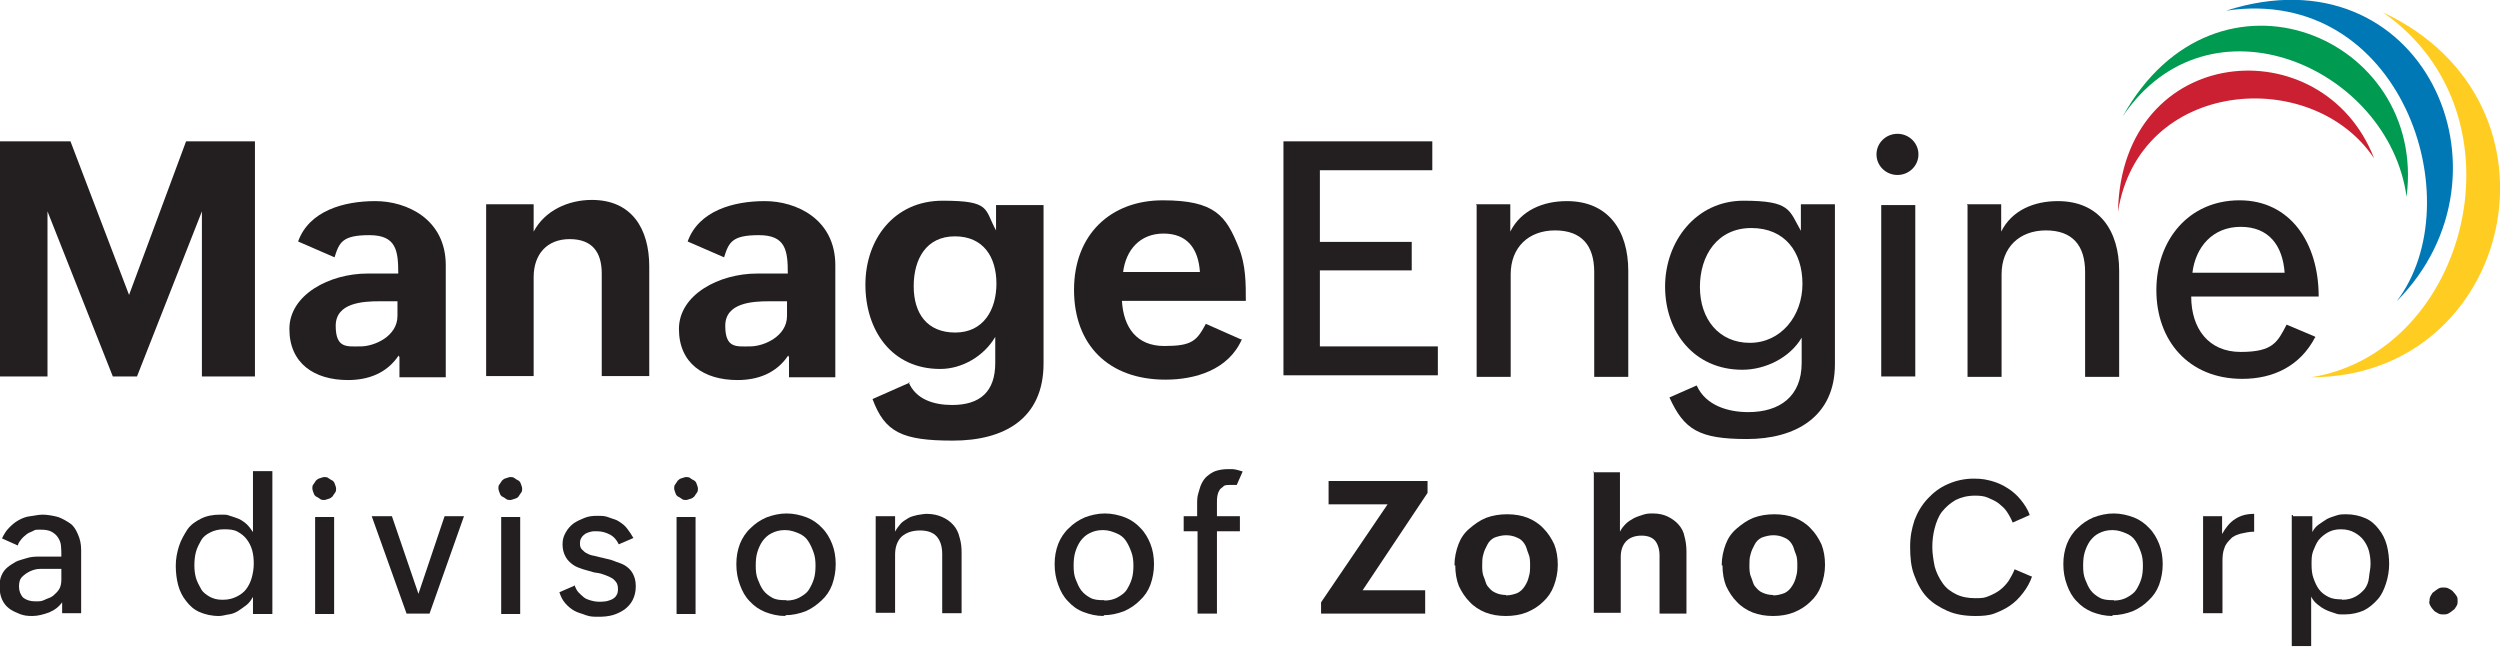
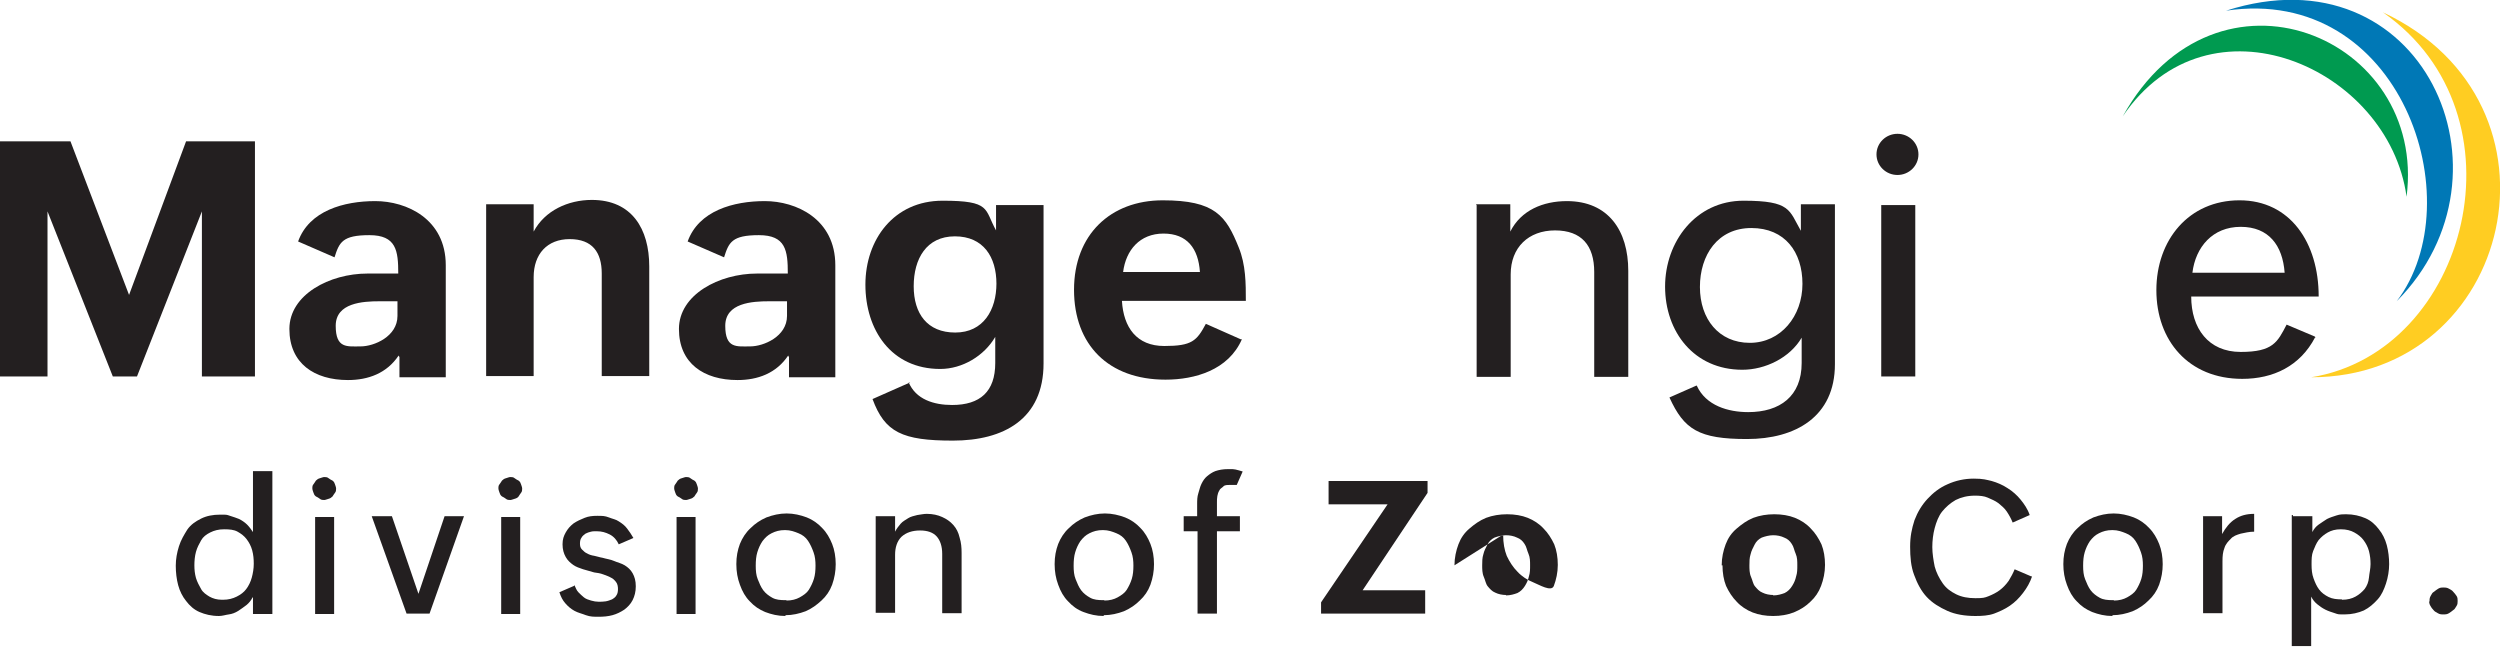
<svg xmlns="http://www.w3.org/2000/svg" id="Layer_1" version="1.1" viewBox="0 0 631.5 163.5">
  <defs>
    <style>
      .st0 {
        fill: #231f20;
      }

      .st1 {
        fill: #ca2031;
      }

      .st1, .st2, .st3, .st4 {
        fill-rule: evenodd;
      }

      .st2 {
        fill: #009a50;
      }

      .st3 {
        fill: #0078b6;
      }

      .st4 {
        fill: #ffcd22;
      }
    </style>
  </defs>
  <path class="st4" d="M601.9,3.1c37.1,25.8,21.6,85.8-18.1,92.2,50.9,0,67.4-69.1,18.1-92.2Z" />
  <path class="st3" d="M562.3,2.7c44.2-6.6,62.4,48.1,43.1,73.4,32.1-32.3,6.4-89.3-43.1-73.4Z" />
  <path class="st2" d="M536.2,29.4c21.8-32.3,67.2-12.4,71.7,20.3,5.2-40.4-48-62.8-71.7-20.3Z" />
-   <path class="st1" d="M535,53.5c5.3-33.6,49-37,64.7-13.5-12.9-33.3-63.8-29.3-64.7,13.5Z" />
  <path class="st0" d="M0,35.7h17.8l14.8,38.8,14.4-38.8h17.4v59.4h-13.4v-41.7l-16.4,41.7h-6.1L12,53.4v41.7H0v-59.4Z" />
  <path class="st0" d="M100.7,89.8c-3,4.5-7.7,6.2-12.8,6.2-8.5,0-14.8-4.2-14.8-12.9s10.2-14,19.7-14h7.8c0-5.8-.5-9.7-7.3-9.7s-7.6,1.8-8.8,5.6l-9.2-4c2.8-7.8,11.6-10.2,19.5-10.2s17.8,4.5,17.8,16.2v28.3h-11.7v-5.2h-.1ZM95.9,76.1c-4.3,0-11.1.4-11.1,6.2s2.9,5.2,6.3,5.2,9.3-2.5,9.3-7.7v-3.7h-4.7.1Z" />
  <path class="st0" d="M122.8,51.6h12v6.9c2.8-5.3,8.7-8,14.7-8,10.1,0,14.5,7.3,14.5,16.8v27.7h-12v-25.9c0-5.4-2.4-8.7-8.1-8.7s-9.1,3.8-9.1,9.6v25h-12v-43.4Z" />
  <path class="st0" d="M199.1,89.8c-3,4.5-7.7,6.2-12.8,6.2-8.5,0-14.8-4.2-14.8-12.9s10.2-14,19.7-14h7.8c0-5.8-.5-9.7-7.3-9.7s-7.6,1.8-8.8,5.6l-9.2-4c2.8-7.8,11.6-10.2,19.5-10.2s17.8,4.5,17.8,16.2v28.3h-11.7v-5.2h-.1ZM194.3,76.1c-4.3,0-11.1.4-11.1,6.2s2.9,5.2,6.3,5.2,9.3-2.5,9.3-7.7v-3.7h-4.7.1Z" />
  <path class="st0" d="M229.5,96.5c1.8,4.4,6.4,5.8,11,5.8,7.1,0,10.9-3.4,10.9-10.6v-6.6c-2.8,4.8-8.3,8.1-13.9,8.1-12.4,0-18.9-9.9-18.9-21.3s7.2-21.2,19.5-21.2,10.5,2.1,13.5,7.5v-6.4h12v40c0,14.1-10.1,19.5-22.9,19.5s-17.2-2.1-20.3-10.5l9.5-4.2h-.3ZM251.7,71.7c0-6.8-3.3-12-10.5-12s-10.4,5.7-10.4,12.6,3.4,11.7,10.5,11.7,10.4-5.7,10.4-12.4Z" />
  <path class="st0" d="M313.7,85.7c-3.4,7.8-11.9,10.2-19.3,10.2-14.4,0-23.1-8.8-23.1-22.7s9.2-22.6,22.4-22.6,16,3.9,19.2,11.9c1.8,4.4,1.8,9.1,1.8,13.5h-31.3c.4,6.7,3.7,11.4,10.7,11.4s8.2-1.3,10.5-5.6l8.8,3.9h.4ZM303.1,68.7c-.4-5.9-3.2-9.7-9.2-9.7s-9.5,4.2-10.2,9.7h19.5Z" />
-   <path class="st0" d="M324.2,35.7h37.6v7.3h-28.4v18.1h23.2v7.2h-23.2v19.2h29.8v7.3h-39v-59.1Z" />
  <path class="st0" d="M372.9,51.6h8.6v6.9c2.7-5.4,8.3-7.7,14.3-7.7,10.5,0,15.5,7.5,15.5,17.6v26.8h-8.6v-26.5c0-6.7-3.2-10.5-9.9-10.5s-11.2,4.3-11.2,11.1v25.9h-8.6v-43.4h-.1Z" />
  <path class="st0" d="M428.6,97.4c2.3,5.1,8,6.7,13,6.7,8,0,13.5-4,13.5-12.4v-6.4c-3,5.1-9.2,8.1-15,8.1-12.2,0-19.5-9.6-19.5-21s7.8-21.7,19.8-21.7,11.5,2.4,14.5,7.6v-6.7h8.6v40.4c0,13.3-10,18.9-22.2,18.9s-15.9-2.4-19.6-10.5l6.8-3ZM455.3,71.7c0-8-4.4-14.1-12.9-14.1s-13,6.8-13,14.9,4.8,14.1,12.6,14.1,13.3-6.7,13.3-14.9Z" />
  <path class="st0" d="M479.3,33.8c2.9,0,5.3,2.3,5.3,5.2s-2.4,5.2-5.3,5.2-5.3-2.3-5.3-5.2,2.4-5.2,5.3-5.2ZM475.2,51.8h8.6v43.3h-8.6v-43.3Z" />
-   <path class="st0" d="M496.9,51.6h8.6v6.9c2.7-5.4,8.3-7.7,14.3-7.7,10.5,0,15.5,7.5,15.5,17.6v26.8h-8.6v-26.5c0-6.7-3.2-10.5-9.9-10.5s-11.2,4.3-11.2,11.1v25.9h-8.6v-43.4h-.1Z" />
  <path class="st0" d="M584.8,85.2c-3.8,7.3-10.6,10.5-18.4,10.5-13.6,0-21.7-9.7-21.7-22.4s8.2-22.7,21-22.7,20,10.7,20,24.3h-32.2c0,8,4.3,14,12.5,14s9.3-2.5,11.6-6.9l7.1,3,.3.3ZM577.1,68.9c-.5-6.9-4-11.6-11.1-11.6s-11.4,5.1-12.2,11.6h23.4Z" />
-   <path class="st0" d="M15.8,152c-.9,1.3-2,2.1-3.4,2.7-1.4.5-2.8.9-4.2.9s-2.1-.1-3.2-.5c-1-.4-1.9-.8-2.7-1.4-.8-.6-1.4-1.4-1.8-2.3-.4-.9-.6-2-.6-3.2s.1-2,.5-2.9c.4-.9.9-1.5,1.5-2,.6-.5,1.4-1,2.1-1.4.8-.4,1.8-.6,2.7-.9.9-.3,1.9-.4,2.9-.4h5.9c0-1,0-1.9-.1-2.8-.1-.9-.4-1.5-.8-2.1s-.9-1-1.6-1.4c-.8-.4-1.6-.5-2.8-.5s-1.3,0-1.8.3c-.5.3-1.1.4-1.6.8-.5.4-1,.8-1.4,1.3-.4.5-.8,1-.9,1.6l-4-1.8c.5-1,1-1.9,1.8-2.7.8-.8,1.5-1.4,2.4-1.9.9-.5,1.9-.9,2.9-1,1-.1,2-.4,3.2-.4s2.8.3,3.9.6c1.1.4,2.1,1,3,1.6.9.6,1.5,1.6,2,2.8.5,1.1.8,2.4.8,3.9v16h-4.8v-3ZM12.6,143.7h-2.5c-1,0-1.8.3-2.5.6-.8.4-1.4.8-2,1.4-.6.6-.8,1.4-.8,2.5s.4,2.1,1.1,2.8c.8.6,1.8.9,3,.9s1.6,0,2.4-.4c.8-.4,1.5-.5,2.1-1,.6-.5,1.1-1,1.5-1.6s.6-1.5.6-2.4v-2.8h-3.2.1Z" />
  <path class="st0" d="M63.8,150.9c-.4.8-.9,1.4-1.5,1.9-.6.5-1.4,1-2.1,1.5-.8.5-1.6.8-2.4.9-.8.1-1.6.4-2.5.4-1.9,0-3.5-.4-4.9-1-1.4-.6-2.5-1.6-3.4-2.8-.9-1.1-1.6-2.5-2-4-.4-1.5-.6-3.2-.6-4.9s.3-3.3.8-4.9c.5-1.6,1.3-2.9,2.1-4.2.9-1.3,2.1-2.1,3.5-2.8s3-1,4.8-1,1.6,0,2.5.3c.9.3,1.6.5,2.3.8.6.3,1.4.8,2,1.4.6.6,1.1,1.3,1.5,1.9v-15.4h4.9v36.1h-4.9v-4.2h0ZM56.3,151.5c1.4,0,2.5-.3,3.5-.8,1-.5,1.8-1.1,2.4-1.9.6-.8,1.1-1.8,1.4-2.9.3-1.1.5-2.3.5-3.5s-.1-2.3-.4-3.4c-.3-1.1-.8-2-1.4-2.8-.6-.8-1.4-1.4-2.3-1.9-.9-.5-2-.6-3.4-.6s-2.5.3-3.5.8c-1,.5-1.8,1.1-2.3,2-.5.9-1,1.8-1.3,2.9-.3,1.1-.4,2.3-.4,3.4s.1,2.1.4,3.2c.3,1,.8,1.9,1.3,2.8.5.9,1.3,1.4,2.1,1.9.9.5,1.9.8,3.2.8h.1Z" />
  <path class="st0" d="M78.9,123.4c0-.4,0-.8.3-1.1.3-.4.4-.6.6-.9.3-.3.6-.5,1-.6.4-.1.8-.3,1.1-.3s.8,0,1.1.3c.4.3.6.4,1,.6.4.3.5.6.6.9.1.3.3.8.3,1.1s0,.8-.3,1.1c-.3.4-.4.6-.6.9-.3.3-.6.5-1,.6-.4.1-.8.3-1.1.3s-.8,0-1.1-.3c-.4-.3-.6-.4-1-.6-.4-.3-.5-.6-.6-.9-.1-.3-.3-.8-.3-1.1ZM79.6,130.6h4.8v24.5h-4.8v-24.5Z" />
  <path class="st0" d="M93.7,130.4h5.3l6.7,19.6,6.6-19.6h4.9l-8.7,24.6h-5.8l-8.8-24.6h-.1Z" />
  <path class="st0" d="M125.9,123.4c0-.4,0-.8.3-1.1.3-.4.4-.6.6-.9.3-.3.6-.5,1-.6.4-.1.8-.3,1.1-.3s.8,0,1.1.3c.4.3.6.4,1,.6.4.3.5.6.6.9.1.3.3.8.3,1.1s0,.8-.3,1.1c-.3.4-.4.6-.6.9s-.6.5-1,.6c-.4.1-.8.3-1.1.3s-.8,0-1.1-.3c-.4-.3-.6-.4-1-.6-.4-.3-.5-.6-.6-.9-.1-.3-.3-.8-.3-1.1ZM126.6,130.6h4.8v24.5h-4.8v-24.5Z" />
  <path class="st0" d="M145.1,147.8c.3.6.5,1.3,1,1.8.5.5.9.9,1.4,1.3.5.4,1.1.6,1.8.8s1.3.3,1.9.3,1.1,0,1.8-.1c.6-.1,1.1-.3,1.6-.5.5-.3.9-.6,1.1-1,.3-.4.4-1,.4-1.6s-.1-1.3-.5-1.8c-.4-.5-.8-.9-1.3-1.1-.5-.3-1.1-.5-1.9-.8-.8-.3-1.5-.4-2.3-.5-.9-.3-1.9-.5-2.8-.8-.9-.3-1.8-.6-2.5-1.1s-1.4-1.1-1.9-2c-.5-.9-.8-1.9-.8-3.2s.3-2.1.8-3c.5-.9,1.1-1.6,2-2.3.9-.6,1.8-1,2.8-1.4,1-.4,2-.5,3.2-.5s1.9,0,2.9.4c1,.4,1.8.5,2.5,1,.8.5,1.5,1,2.1,1.8s1.1,1.5,1.6,2.4l-3.7,1.6c-.5-1.1-1.3-2-2.3-2.5-1-.5-2-.8-3.2-.8s-1,0-1.5.1c-.5.1-1,.3-1.4.5-.4.3-.8.6-1,1-.3.4-.4.9-.4,1.5s.1,1.1.5,1.5c.4.4.8.8,1.3,1,.5.3,1.1.5,1.8.6.6.1,1.4.4,2.1.5,1,.3,2,.4,2.9.8.9.4,1.9.6,2.7,1.1.8.5,1.5,1.1,2,2,.5.9.8,1.9.8,3.3s-.3,2.5-.8,3.5c-.5,1-1.3,1.8-2.1,2.4-.9.6-1.9,1.1-3,1.4-1.1.3-2.3.4-3.5.4s-2.1,0-3.2-.4c-1-.4-2-.6-2.9-1.1-.9-.5-1.6-1.1-2.3-1.9s-1.1-1.6-1.5-2.8l3.7-1.6h0Z" />
  <path class="st0" d="M170.3,123.4c0-.4,0-.8.3-1.1.3-.4.4-.6.6-.9.3-.3.6-.5,1-.6.4-.1.8-.3,1.1-.3s.8,0,1.1.3c.4.3.6.4,1,.6.4.3.5.6.6.9.1.3.3.8.3,1.1s0,.8-.3,1.1c-.3.4-.4.6-.6.9-.3.3-.6.5-1,.6-.4.1-.8.3-1.1.3s-.8,0-1.1-.3c-.4-.3-.6-.4-1-.6-.4-.3-.5-.6-.6-.9-.1-.3-.3-.8-.3-1.1ZM170.9,130.6h4.8v24.5h-4.8v-24.5Z" />
  <path class="st0" d="M198.4,155.6c-1.9,0-3.5-.4-5.1-1-1.5-.6-2.8-1.5-3.9-2.7-1.1-1.1-1.9-2.5-2.5-4.2-.6-1.6-.9-3.3-.9-5.2s.3-3.5.9-5.1c.6-1.5,1.5-2.9,2.7-4,1.1-1.1,2.4-2,4-2.7,1.6-.6,3.3-1,5.1-1s3.5.4,5.1,1c1.5.6,2.8,1.5,3.9,2.7,1.1,1.1,1.9,2.5,2.5,4,.6,1.5.9,3.3.9,5.1s-.3,3.5-.9,5.2c-.6,1.6-1.5,2.9-2.7,4s-2.4,2-4,2.7c-1.6.6-3.3,1-5.1,1h0ZM198.6,151.7c1.4,0,2.5-.3,3.4-.8.9-.5,1.8-1.1,2.3-1.9.5-.8,1-1.8,1.3-2.8.3-1,.4-2.1.4-3.3s-.1-2.3-.5-3.4c-.4-1.1-.8-2-1.4-2.9-.6-.9-1.4-1.5-2.4-1.9-1-.4-2-.8-3.4-.8s-2.4.3-3.4.8c-1,.5-1.6,1.1-2.3,2-.6.9-1,1.8-1.3,2.8-.3,1-.4,2.1-.4,3.4s.1,2.4.5,3.4c.4,1,.8,2,1.4,2.8s1.4,1.4,2.3,1.9c.9.5,2,.6,3.3.6h.3Z" />
  <path class="st0" d="M221.2,130.4h4.9v3.9c.4-.8.9-1.4,1.4-2,.5-.6,1.3-1,1.9-1.4.6-.4,1.5-.6,2.3-.8.8-.1,1.6-.3,2.4-.3,1.5,0,2.8.3,3.9.8,1.1.5,2,1.1,2.8,2,.8.9,1.3,1.9,1.6,3.2.4,1.3.5,2.5.5,3.9v15.2h-4.9v-15c0-1.9-.5-3.4-1.4-4.4-.9-1-2.3-1.5-4.2-1.5s-3.5.5-4.7,1.6c-1.1,1.1-1.6,2.7-1.6,4.5v14.7h-4.9v-24.6.3Z" />
  <path class="st0" d="M278.8,155.6c-1.9,0-3.5-.4-5.1-1s-2.8-1.5-3.9-2.7c-1.1-1.1-1.9-2.5-2.5-4.2-.6-1.6-.9-3.3-.9-5.2s.3-3.5.9-5.1c.6-1.5,1.5-2.9,2.7-4,1.1-1.1,2.4-2,4-2.7,1.6-.6,3.3-1,5.1-1s3.5.4,5.1,1c1.5.6,2.8,1.5,3.9,2.7,1.1,1.1,1.9,2.5,2.5,4,.6,1.5.9,3.3.9,5.1s-.3,3.5-.9,5.2c-.6,1.6-1.5,2.9-2.7,4-1.1,1.1-2.4,2-4,2.7-1.6.6-3.3,1-5.1,1h0ZM278.9,151.7c1.4,0,2.5-.3,3.4-.8s1.8-1.1,2.3-1.9c.5-.8,1-1.8,1.3-2.8.3-1,.4-2.1.4-3.3s-.1-2.3-.5-3.4c-.4-1.1-.8-2-1.4-2.9-.6-.9-1.4-1.5-2.4-1.9-1-.4-2-.8-3.4-.8s-2.4.3-3.4.8c-1,.5-1.6,1.1-2.3,2-.6.9-1,1.8-1.3,2.8-.3,1-.4,2.1-.4,3.4s.1,2.4.5,3.4c.4,1,.8,2,1.4,2.8.6.8,1.4,1.4,2.3,1.9.9.5,2,.6,3.3.6h.3Z" />
  <path class="st0" d="M302.4,134.2h-3.4v-3.8h3.4v-3c0-1,0-1.9.3-2.8.3-.9.4-1.6.8-2.4.4-.8.8-1.4,1.4-1.9.6-.5,1.3-1,2.1-1.3.9-.3,1.9-.5,3.2-.5s1.4,0,1.9.1c.5.1,1.1.3,1.8.5l-1.5,3.4h-1.8c-.6,0-1.3,0-1.6.4-.4.4-.8.5-1,1-.3.5-.4.9-.5,1.4-.1.5-.1,1.1-.1,1.6v3.5h5.8v3.8h-5.8v20.8h-4.9v-20.8h.1Z" />
  <path class="st0" d="M333.8,152l16.7-24.6h-14.9v-5.9h25v3l-16.4,24.6h15.8v5.9h-26.3v-2.9h.1Z" />
-   <path class="st0" d="M367.4,142.8c0-1.9.4-3.7,1-5.3.6-1.6,1.5-2.9,2.8-4,1.3-1.1,2.5-2,4.2-2.7,1.6-.6,3.4-.9,5.3-.9s3.7.3,5.2.9c1.5.6,2.9,1.5,4,2.7,1.1,1.1,2,2.5,2.7,4,.6,1.5.9,3.3.9,5.2s-.4,3.7-1,5.3c-.6,1.6-1.5,2.9-2.7,4-1.1,1.1-2.5,2-4.2,2.7-1.6.6-3.3.9-5.2.9s-3.7-.3-5.2-.9c-1.5-.6-2.9-1.5-4-2.7-1.1-1.1-2-2.5-2.7-4-.6-1.5-.9-3.3-.9-5.2h-.3ZM380.4,150.4c1.1,0,2.1-.3,2.9-.6.8-.4,1.4-1,1.9-1.8.5-.8.8-1.5,1-2.4.3-.9.3-1.8.3-2.8s0-2-.4-2.9c-.4-.9-.5-1.8-1-2.5-.5-.8-1.1-1.3-1.9-1.6-.8-.4-1.8-.6-2.8-.6s-2.1.3-2.9.6c-.8.4-1.4,1-1.8,1.8-.4.8-.8,1.5-1,2.4-.3.9-.3,1.9-.3,2.8s0,2,.4,2.9c.4.9.5,1.8,1,2.4.5.6,1.1,1.3,1.9,1.6.8.4,1.8.6,2.8.6h-.1Z" />
-   <path class="st0" d="M402.4,119.3h6.8v15c.4-.8.9-1.4,1.5-2s1.3-1,2-1.4c.8-.4,1.5-.6,2.4-.9.9-.3,1.6-.3,2.5-.3,1.4,0,2.7.3,3.7.8,1,.5,1.9,1.1,2.7,2,.8.9,1.3,1.9,1.5,3,.3,1.1.5,2.4.5,3.8v15.7h-6.8v-14.7c0-1.5-.4-2.8-1.1-3.7-.8-.9-1.9-1.3-3.5-1.3s-3,.5-3.9,1.5c-.9,1-1.3,2.3-1.3,3.9v14.1h-6.8v-35.7h-.1Z" />
+   <path class="st0" d="M367.4,142.8c0-1.9.4-3.7,1-5.3.6-1.6,1.5-2.9,2.8-4,1.3-1.1,2.5-2,4.2-2.7,1.6-.6,3.4-.9,5.3-.9s3.7.3,5.2.9c1.5.6,2.9,1.5,4,2.7,1.1,1.1,2,2.5,2.7,4,.6,1.5.9,3.3.9,5.2s-.4,3.7-1,5.3s-3.7-.3-5.2-.9c-1.5-.6-2.9-1.5-4-2.7-1.1-1.1-2-2.5-2.7-4-.6-1.5-.9-3.3-.9-5.2h-.3ZM380.4,150.4c1.1,0,2.1-.3,2.9-.6.8-.4,1.4-1,1.9-1.8.5-.8.8-1.5,1-2.4.3-.9.3-1.8.3-2.8s0-2-.4-2.9c-.4-.9-.5-1.8-1-2.5-.5-.8-1.1-1.3-1.9-1.6-.8-.4-1.8-.6-2.8-.6s-2.1.3-2.9.6c-.8.4-1.4,1-1.8,1.8-.4.8-.8,1.5-1,2.4-.3.9-.3,1.9-.3,2.8s0,2,.4,2.9c.4.9.5,1.8,1,2.4.5.6,1.1,1.3,1.9,1.6.8.4,1.8.6,2.8.6h-.1Z" />
  <path class="st0" d="M434.9,142.8c0-1.9.4-3.7,1-5.3.6-1.6,1.5-2.9,2.8-4,1.3-1.1,2.5-2,4.2-2.7,1.6-.6,3.4-.9,5.3-.9s3.7.3,5.2.9c1.5.6,2.9,1.5,4,2.7,1.1,1.1,2,2.5,2.7,4,.6,1.5.9,3.3.9,5.2s-.4,3.7-1,5.3c-.6,1.6-1.5,2.9-2.7,4-1.1,1.1-2.5,2-4.2,2.7-1.6.6-3.3.9-5.2.9s-3.7-.3-5.2-.9c-1.5-.6-2.9-1.5-4-2.7-1.1-1.1-2-2.5-2.7-4-.6-1.5-.9-3.3-.9-5.2h-.3ZM447.9,150.4c1.1,0,2.1-.3,2.9-.6.8-.4,1.4-1,1.9-1.8.5-.8.8-1.5,1-2.4.3-.9.3-1.8.3-2.8s0-2-.4-2.9c-.4-.9-.5-1.8-1-2.5-.5-.8-1.1-1.3-1.9-1.6-.8-.4-1.8-.6-2.8-.6s-2.1.3-2.9.6c-.8.4-1.4,1-1.8,1.8-.4.8-.8,1.5-1,2.4-.3.9-.3,1.9-.3,2.8s0,2,.4,2.9c.4.9.5,1.8,1,2.4.5.6,1.1,1.3,1.9,1.6.8.4,1.8.6,2.8.6h-.1Z" />
  <path class="st0" d="M513.3,145.6c-.5,1.5-1.3,2.9-2.3,4.2-1,1.3-2,2.3-3.3,3.2-1.3.9-2.7,1.5-4,2-1.4.5-3,.6-4.7.6-2.7,0-5.1-.4-7.1-1.3-2-.9-3.8-2-5.2-3.5-1.4-1.5-2.4-3.4-3.2-5.6-.8-2.1-1-4.5-1-7.1s.4-4.5,1.1-6.7c.8-2.1,1.9-3.9,3.3-5.4,1.4-1.5,3-2.8,5.1-3.7,2-.9,4.2-1.4,6.6-1.4s3.2.3,4.5.6c1.4.4,2.8,1,4,1.8,1.3.8,2.4,1.8,3.3,2.9.9,1.1,1.8,2.4,2.3,3.9l-4.3,1.9c-.4-1-.9-1.9-1.5-2.8-.6-.9-1.4-1.5-2.1-2.1-.8-.6-1.8-1-2.7-1.4-.9-.4-2-.5-3.2-.5-1.9,0-3.5.4-4.9,1.1-1.4.8-2.5,1.8-3.4,2.9-.9,1.1-1.5,2.7-1.9,4.2-.4,1.5-.6,3.2-.6,4.8s.3,3.4.6,4.9c.4,1.5,1.1,2.9,2,4.2.9,1.3,2,2.1,3.4,2.8s3,1,4.9,1,2.3-.1,3.3-.5c1-.4,2-.9,2.8-1.5.8-.6,1.6-1.4,2.3-2.4.6-1,1.1-1.9,1.5-2.9l4.2,1.8h.1Z" />
  <path class="st0" d="M533.6,155.6c-1.9,0-3.5-.4-5.1-1-1.5-.6-2.8-1.5-3.9-2.7-1.1-1.1-1.9-2.5-2.5-4.2-.6-1.6-.9-3.3-.9-5.2s.3-3.5.9-5.1c.6-1.5,1.5-2.9,2.7-4,1.1-1.1,2.4-2,4-2.7,1.6-.6,3.3-1,5.1-1s3.5.4,5.1,1c1.5.6,2.8,1.5,3.9,2.7,1.1,1.1,1.9,2.5,2.5,4,.6,1.5.9,3.3.9,5.1s-.3,3.5-.9,5.2c-.6,1.6-1.5,2.9-2.7,4-1.1,1.1-2.4,2-4,2.7-1.6.6-3.3,1-5.1,1h0ZM533.9,151.7c1.4,0,2.5-.3,3.4-.8.9-.5,1.8-1.1,2.3-1.9.5-.8,1-1.8,1.3-2.8.3-1,.4-2.1.4-3.3s-.1-2.3-.5-3.4c-.4-1.1-.8-2-1.4-2.9-.6-.9-1.4-1.5-2.4-1.9-1-.4-2-.8-3.4-.8s-2.4.3-3.4.8c-1,.5-1.6,1.1-2.3,2-.6.9-1,1.8-1.3,2.8-.3,1-.4,2.1-.4,3.4s.1,2.4.5,3.4c.4,1,.8,2,1.4,2.8s1.4,1.4,2.3,1.9c.9.5,2,.6,3.3.6h.3Z" />
  <path class="st0" d="M556.4,130.4h4.9v4.5c.9-1.6,1.9-2.9,3.3-3.8,1.4-.9,2.9-1.3,4.8-1.3v4.5c-1.3,0-2.4.3-3.4.5-1,.3-1.9.6-2.5,1.3-.6.6-1.3,1.3-1.6,2.3-.4,1-.5,2-.5,3.4v13.1h-4.9v-24.6Z" />
  <path class="st0" d="M579.2,130.4h4.9v4c.4-.8.9-1.4,1.6-1.9.8-.5,1.4-1,2.1-1.4.8-.4,1.5-.6,2.4-.9.9-.3,1.6-.3,2.4-.3,1.9,0,3.5.4,4.9,1s2.5,1.6,3.4,2.8c.9,1.1,1.6,2.5,2,4,.4,1.5.6,3.2.6,4.8s-.3,3.4-.8,4.9c-.5,1.5-1.1,2.9-2.1,4-1,1.1-2.1,2.1-3.5,2.8-1.4.6-3,1-4.8,1s-1.6,0-2.5-.3c-.9-.3-1.6-.5-2.4-.9-.8-.4-1.5-.9-2.1-1.4-.6-.5-1.1-1.1-1.5-1.9v12.5h-4.9v-33.1h.3ZM591.6,151.5c1.4,0,2.5-.3,3.4-.8.9-.5,1.6-1.1,2.3-1.9.6-.8,1-1.8,1.1-2.9.1-1.1.4-2.3.4-3.4s-.1-2.1-.4-3.3c-.3-1.1-.8-2-1.4-2.8-.6-.8-1.4-1.4-2.3-1.9-.9-.5-2-.8-3.4-.8s-2.4.3-3.3.8c-.9.5-1.6,1.1-2.3,1.9-.6.8-1,1.8-1.4,2.8-.4,1-.4,2.1-.4,3.4s.1,2.4.5,3.5c.4,1.1.8,2,1.4,2.8.6.8,1.4,1.4,2.4,1.9,1,.5,2.1.6,3.4.6h-.1Z" />
  <path class="st0" d="M613.7,151.9c0-.5,0-.9.3-1.4.3-.5.4-.8.8-1,.4-.3.6-.5,1.1-.8.5-.3.9-.3,1.3-.3s.9,0,1.4.3c.5.3.8.4,1.1.8.4.4.5.6.8,1,.3.4.3.9.3,1.3s0,.9-.3,1.3c-.3.4-.4.8-.8,1-.4.3-.6.5-1.1.8-.5.3-.9.3-1.4.3s-.9,0-1.4-.3c-.5-.3-.8-.4-1.1-.8-.4-.4-.5-.6-.8-1.1-.3-.5-.3-.9-.3-1.4v.4Z" />
</svg>